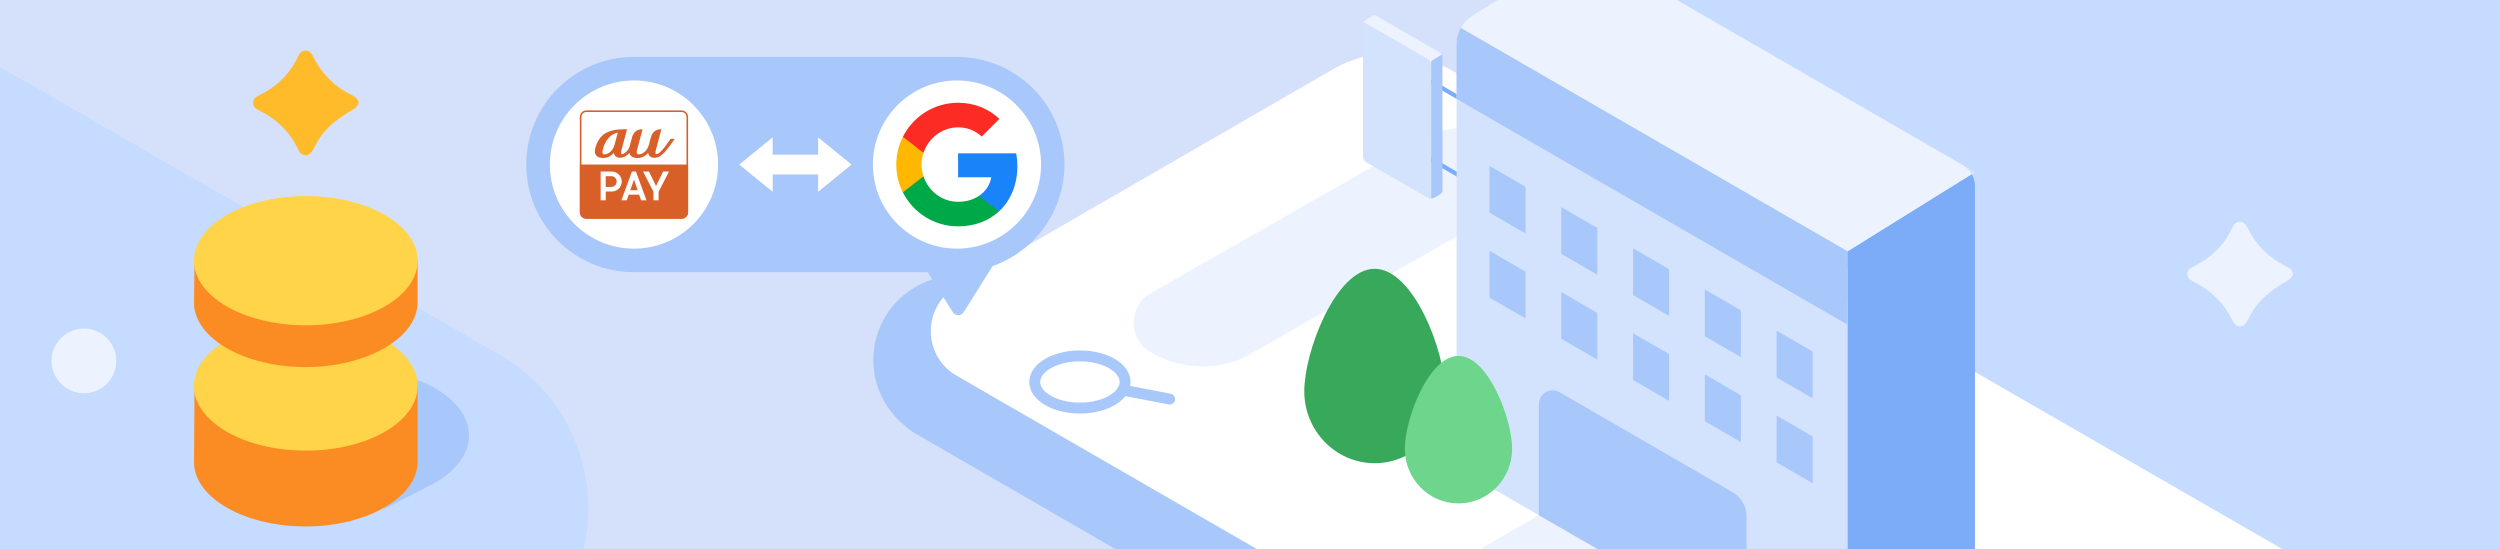
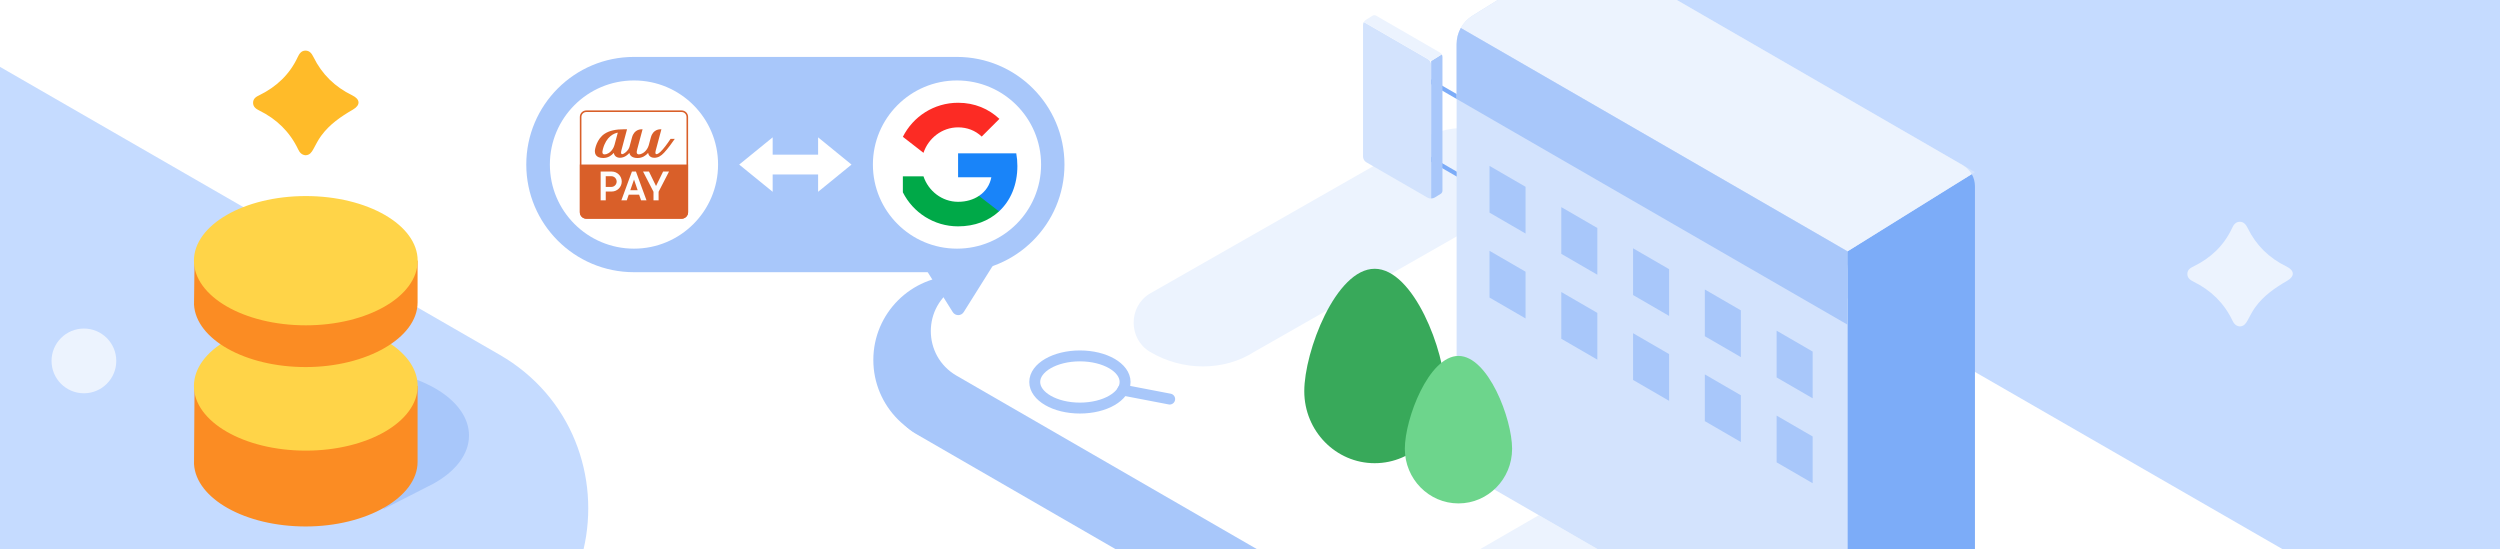
<svg xmlns="http://www.w3.org/2000/svg" id="a" data-name="Assets" viewBox="0 0 910 200">
  <defs>
    <clipPath id="d">
      <rect x="211.061" y="40.193" width="39.409" height="39.409" fill="none" />
    </clipPath>
  </defs>
-   <rect width="910" height="200" fill="#d5e1fa" />
  <path d="M910,0v200h-226.02l-47.29-27.57c-66.44-38.94-88.246-105.04-91.526-172.43h364.835Z" fill="#c5dbff" />
  <g>
    <path d="M212.4,200H0V24.34l181.84,104.78c26.49,15.26,36.69,44.7,30.56,70.88Z" fill="#c5dbff" />
    <g>
      <g>
        <path d="M170.715,158.549c0,6.931-5.063,13.211-13.158,17.624l-2.085,1.057-16.083,8.205,3.115-4.006c-4.279.867-8.882,1.327-13.671,1.327-23.147,0-41.911-10.856-41.911-24.231s18.761-24.231,41.911-24.231,41.884,10.856,41.884,24.231v.027h-.003v-.003Z" fill="#a8c7fa" />
        <path d="M70.811,140.909l-.19,28.01c.73,12.617,18.654,22.716,40.664,22.716s40.717-10.533,40.717-23.527v-27.633l-81.194.407v.027h.003Z" fill="#fb8c23" />
        <path d="M111.314,164.029c-22.49,0-40.72-10.533-40.72-23.527s18.227-23.527,40.72-23.527,40.717,10.533,40.717,23.527-18.231,23.527-40.717,23.527Z" fill="#ffd448" />
        <path d="M70.811,95.296l-.19,15.599c.73,12.617,18.654,22.717,40.664,22.717s40.717-10.533,40.717-23.527v-15.219l-81.194.407v.027h0l.003-.003Z" fill="#fb8c23" />
        <path d="M111.314,118.417c-22.49,0-40.72-10.533-40.72-23.527s18.227-23.527,40.72-23.527,40.717,10.533,40.717,23.527-18.231,23.527-40.717,23.527Z" fill="#ffd448" />
      </g>
      <g>
        <path d="M111.261,56.514c-1.371-.079-2.209-.999-2.72-2.126-3.071-6.432-7.889-11.092-14.27-14.217-1.106-.537-2.126-1.292-2.151-2.72,0-1.589,1.106-2.237,2.344-2.827,6.195-3.043,10.96-7.538,13.891-13.812.59-1.238,1.292-2.369,2.827-2.395,1.561,0,2.316,1.131,2.906,2.316,3.097,6.3,7.81,10.902,14.138,13.973,2.932,1.429,3.043,3.554.272,5.169-4.414,2.555-8.565,5.387-11.629,9.61-1.131,1.535-1.912,3.203-2.827,4.846-.623,1.106-1.292,2.098-2.746,2.179h-.026l-.005.005h-.005Z" fill="#ffbb29" />
        <circle cx="30.543" cy="131.373" r="11.78" fill="#ecf3fe" />
        <path d="M815.335,118.82c-1.371-.079-2.209-.999-2.72-2.126-3.071-6.432-7.889-11.092-14.27-14.217-1.106-.537-2.126-1.292-2.151-2.72,0-1.589,1.106-2.237,2.344-2.827,6.195-3.043,10.96-7.538,13.891-13.812.59-1.238,1.292-2.369,2.827-2.395,1.561,0,2.316,1.131,2.906,2.316,3.097,6.3,7.81,10.902,14.138,13.973,2.932,1.429,3.043,3.554.272,5.169-4.414,2.555-8.565,5.387-11.629,9.61-1.131,1.535-1.912,3.203-2.827,4.846-.623,1.106-1.292,2.098-2.746,2.179h-.026l-.005.005h-.005Z" fill="#ecf3fe" />
      </g>
    </g>
  </g>
  <g>
    <g>
      <g>
        <path d="M779.472,200h-373.21l-72.83-42.06c-12.5-7.22-12.5-25.23,0-32.41l137.24-79.26c12.97-7.51,28.94-7.51,41.91,0v-.05l266.89,153.78Z" fill="#a8c7fa" />
        <path d="M379.241,131.021c0-16.941-13.733-30.674-30.674-30.674s-30.674,13.733-30.674,30.674,13.733,30.674,30.674,30.674,30.674-13.733,30.674-30.674Z" fill="#a8c7fa" />
      </g>
      <path d="M831.032,200h-373.31l-109.53-63.25c-12.5-7.23-12.5-25.24,0-32.41L485.432,25.08c12.97-7.51,28.94-7.51,41.91,0v-.05l303.69,174.97Z" fill="#fff" />
      <g>
        <path d="M553.043,73.046l-96.499,55.02c-5.532,3.54-12.052,5.31-18.675,5.31s-13.35-1.77-19.279-5.31c-7.921-4.721-7.921-16.506,0-21.227l96.485-55.02c11.078-7.081,26.094-7.081,37.968,0,7.906,4.705,7.906,16.506,0,21.226Z" fill="#ecf3fe" />
        <g>
          <ellipse cx="393.088" cy="139.042" rx="16.444" ry="9.495" fill="none" stroke="#a8c7fa" stroke-linecap="round" stroke-linejoin="round" stroke-width="3.973" />
          <line x1="408.675" y1="141.977" x2="425.763" y2="145.26" fill="none" stroke="#a8c7fa" stroke-linecap="round" stroke-linejoin="round" stroke-width="3.973" />
        </g>
      </g>
      <g>
        <polygon points="581.742 200 538.551 200 560.132 187.53 581.742 200" fill="#ecf3fe" />
        <g>
          <g>
            <g>
              <line x1="539.284" y1="40.361" x2="510.595" y2="23.782" fill="none" stroke="#7cacf8" stroke-miterlimit="10" stroke-width="1.558" />
              <line x1="539.284" y1="68.591" x2="510.595" y2="52.012" fill="none" stroke="#7cacf8" stroke-miterlimit="10" stroke-width="1.558" />
            </g>
            <path d="M520.942,23.635v48.609c-.498.031-.966-.094-1.402-.343l-22.154-12.806c-.779-.436-1.246-1.277-1.246-2.15V9.083c0-.374.094-.717.281-1.06l3.303,1.901,19.973,11.56c.779.436,1.246,1.278,1.246,2.15Z" fill="#d3e3fd" />
            <g>
              <path d="M525.055,20.706v48.765c0,.312-.125.623-.343.841-.062.093-.156.156-.249.218l-2.119,1.309c-.436.28-.935.405-1.402.405V22.201l3.864-2.399c.156.28.249.592.249.904Z" fill="#a8c7fa" />
              <path d="M524.806,19.802l-3.864,2.399-21.219-12.277-3.303-1.901c.156-.312.436-.592.748-.779l2.431-1.527c.405-.249.903-.249,1.34,0l23.182,13.399c.312.156.53.405.686.686Z" fill="#ecf3fe" />
            </g>
          </g>
          <g>
            <g>
              <path d="M718.882,62.66l-46.37,28.82v108.52h-90.78l-48.41-27.95c-1.93-1.11-3.11-3.17-3.11-5.39V16.09c0-4.21,2.17-8.13,5.75-10.36l9.2-5.73h65.22l108.5,62.66Z" fill="#d3e3fd" />
              <path d="M718.882,67.8v132.2h-46.37v-108.52l37.08-23.06,8.13-5.04c.75,1.34,1.16,2.83,1.16,4.42Z" fill="#7cacf8" />
            </g>
            <g>
              <polygon points="555.303 67.993 555.303 85.006 542.185 77.403 542.185 60.39 555.303 67.993" fill="#a8c7fa" />
              <polygon points="555.303 98.902 555.303 115.915 542.185 108.312 542.185 91.299 555.303 98.902" fill="#a8c7fa" />
              <polygon points="581.428 82.988 581.428 100 568.31 92.398 568.31 75.385 581.428 82.988" fill="#a8c7fa" />
              <polygon points="581.428 113.897 581.428 130.91 568.31 123.307 568.31 106.294 581.428 113.897" fill="#a8c7fa" />
              <polygon points="607.554 97.982 607.554 114.995 594.436 107.393 594.436 90.38 607.554 97.982" fill="#a8c7fa" />
              <polygon points="607.554 128.892 607.554 145.905 594.436 138.302 594.436 121.289 607.554 128.892" fill="#a8c7fa" />
              <polygon points="633.68 112.977 633.68 129.99 620.562 122.387 620.562 105.375 633.68 112.977" fill="#a8c7fa" />
              <polygon points="633.68 143.887 633.68 160.9 620.562 153.297 620.562 136.284 633.68 143.887" fill="#a8c7fa" />
              <polygon points="659.806 127.972 659.806 144.985 646.688 137.382 646.688 120.369 659.806 127.972" fill="#a8c7fa" />
              <polygon points="659.806 158.882 659.806 175.895 646.688 168.292 646.688 151.279 659.806 158.882" fill="#a8c7fa" />
            </g>
-             <path d="M635.722,187.86v12.14h-54l-21.59-12.47v-40.39c0-3.86,4.18-6.3,7.54-4.36l63.04,36.42c3.11,1.78,5.01,5.08,5.01,8.66Z" fill="#a8c7fa" />
            <path d="M672.512,91.482v6.793c0-2.088-.561-4.082-1.558-5.827l1.558-.966Z" fill="#7cacf8" />
            <g>
              <path d="M717.722,63.38l-8.13,5.04-37.08,23.06L531.732,10.19c1-1.81,2.43-3.34,4.24-4.46l9.19-5.73h65.2l93.4,53.94,10.66,6.17c1.4.81,2.52,1.93,3.3,3.27Z" fill="#ecf3fe" />
              <path d="M672.512,91.482l-1.558.966c-.997-1.776-2.493-3.303-4.331-4.362l5.889,3.396Z" fill="#ecf3fe" />
            </g>
            <path d="M672.512,91.482v26.704l-142.305-82.167v-19.911c0-2.119.53-4.144,1.527-5.92l140.778,81.295Z" fill="#a8c7fa" />
          </g>
          <g>
            <path d="M526.003,142.403c0,14.466-11.475,26.199-25.622,26.199s-25.623-11.733-25.623-26.199,11.475-44.569,25.623-44.569,25.622,30.103,25.622,44.569Z" fill="#38a95a" />
            <path d="M550.405,163.366c0,10.98-8.737,19.877-19.522,19.877s-19.522-8.897-19.522-19.877,8.737-33.809,19.522-33.809,19.522,22.826,19.522,33.809Z" fill="#6dd58c" />
          </g>
        </g>
      </g>
    </g>
    <g>
      <path d="M346.804,113.603l-11.266-17.958,13.257-13.306,13.257,13.306-11.266,17.958c-.916,1.468-3.068,1.468-3.985,0h.002Z" fill="#a8c7fa" />
      <g>
        <g id="b" data-name="Frame 1739330841">
          <g id="c" data-name="Vector">
            <path d="M348.287,20.718h-117.541c-21.64,0-39.18,17.541-39.18,39.18s17.541,39.18,39.18,39.18h117.541c21.64,0,39.18-17.541,39.18-39.18s-17.541-39.18-39.18-39.18Z" fill="#a8c7fa" />
            <circle cx="348.345" cy="59.898" r="30.61" fill="#fff" />
            <path d="M297.791,69.818v-6.318h-16.541v6.318l-12.18-9.913,12.18-9.913v6.301h16.541v-6.301l12.163,9.913-12.163,9.913Z" fill="#fff" />
            <g>
              <path d="M370.327,60.421c0,6.847-2.444,12.613-6.694,16.526h-7.285v-5.649c2.395-1.583,3.978-3.98,4.501-6.777h-12.107v-8.702h21.177c.272,1.467.407,2.998.407,4.602Z" fill="#1984f9" />
              <path d="M363.633,76.947c-3.727,3.439-8.819,5.445-14.888,5.445-8.803,0-16.409-5.04-20.102-12.392v-5.818h7.502c1.77,5.31,6.727,9.275,12.597,9.275,3.016,0,5.598-.808,7.606-2.159l7.285,5.649Z" fill="#00a948" />
-               <path d="M336.146,55.632c-.438,1.348-.707,2.781-.707,4.268s.269,2.931.707,4.281l-7.502,5.818c-1.534-3.037-2.394-6.455-2.394-10.099s.86-7.067,2.394-10.101h7.502v5.833Z" fill="#ffb700" />
              <path d="M363.784,43.271l-6.442,6.442c-2.343-2.229-5.31-3.356-8.598-3.356-5.867,0-10.827,3.962-12.597,9.275l-7.502-5.833c3.693-7.352,11.299-12.395,20.102-12.395,6.054,0,11.143,2.226,15.038,5.867Z" fill="#fc2b24" />
            </g>
          </g>
        </g>
        <g>
          <path d="M230.764,90.509c16.906,0,30.611-13.705,30.611-30.611s-13.705-30.611-30.611-30.611-30.609,13.705-30.609,30.611,13.705,30.611,30.609,30.611Z" fill="#fff" />
          <g clip-path="url(#d)">
            <g>
              <path d="M250.47,59.902v-17.344c0-1.3-1.064-2.365-2.365-2.365h-34.682c-1.3,0-2.365,1.064-2.365,2.365v17.338h39.409v.007h.002Z" fill="#fff" />
              <path d="M250.47,59.902v17.344c0,1.3-1.064,2.365-2.365,2.365h-34.682c-1.3,0-2.365-1.064-2.365-2.365v-17.344h39.411Z" fill="#d95f29" />
              <path d="M235.321,72.914h-1.975l-.703-2.045h-3.788l-.703,2.045h-1.975l3.845-10.476h1.46l3.838,10.476ZM229.419,69.244h2.691l-1.327-3.88-1.362,3.88h-.002Z" fill="#fdfdfd" />
              <path d="M222.677,69.717c2.01,0,3.637-1.633,3.637-3.637s-1.633-3.637-3.637-3.637h-4.039v10.47h1.857v-3.199h2.183v.002ZM220.486,68.036v-3.899h2.023c1.077,0,1.953.876,1.953,1.953s-.876,1.953-1.953,1.953h-2.023v-.007Z" fill="#fdfdfd" />
              <path d="M243.525,62.44h-2.154l-2.573,5.27-2.573-5.27h-2.154l3.803,7.369v3.107h1.857v-3.107l3.796-7.369h-.002Z" fill="#fdfdfd" />
              <path d="M248.105,40.778c.981,0,1.78.799,1.78,1.78v34.682c0,.981-.799,1.78-1.78,1.78h-34.682c-.981,0-1.78-.799-1.78-1.78v-34.682c0-.981.799-1.78,1.78-1.78h34.682ZM248.105,40.193h-34.682c-1.3,0-2.365,1.064-2.365,2.365v34.682c0,1.3,1.064,2.365,2.365,2.365h34.682c1.3,0,2.365-1.064,2.365-2.365v-34.682c0-1.3-1.064-2.365-2.365-2.365Z" fill="#d95f29" />
              <path d="M245.603,50.551h-1.502c-.013,0-.022.007-.028.013-1.202,1.835-2.586,3.685-3.704,4.74-.39.368-1.007.812-1.412.812-.348,0-.543-.326-.256-1.384.173-.646,1.905-7.126,2.045-7.648.007-.022-.007-.035-.028-.035-.578-.007-2.989-.07-3.81,2.989,0,0-.536,1.981-.758,2.822-.153.508-.361.974-.633,1.384-.898,1.377-2.17,1.953-2.921,1.953-.46,0-.722-.195-.806-.55-.083-.342.083-1.036.173-1.377.048-.182.812-3.045,1.368-5.11.285-1.064.508-1.898.556-2.071v-.007c0-.013-.007-.028-.028-.028-.569-.007-2.989-.07-3.81,2.982l-.917,3.407c-.063.208-.215.626-.479,1.007-.585.841-1.627,1.662-2.183,1.662-.396,0-.55-.368-.278-1.384l2.045-7.648c.007-.022-.007-.035-.028-.035h-.876c-3.218,0-5.519.521-7.223,1.633-2.857,1.87-3.58,5.568-3.58,6.325,0,.812.25,2.509,3.065,2.509h.096c1.703-.035,2.912-.939,3.643-1.773.013-.022.042-.048.063-.07.013-.013.028-.013.028.007.291,1.627,1.78,1.758,2.238,1.758,1.752,0,3.045-1.285,3.407-1.758.013-.013.022-.013.028.007.188.834.834,1.835,2.997,1.835,1.758,0,2.995-.924,3.739-1.773.02-.022.042-.048.063-.07.013-.013.028-.007.028.007.271,1.502,1.572,1.752,2.211,1.752,1.432,0,2.454-.652,3.586-1.841,1.362-1.432,3.142-3.928,3.886-5.027.022-.022.013-.028-.007-.028l-.002.015ZM224.873,48.299l-1.176,4.394c-.153.578-.383,1.099-.687,1.557-.898,1.377-2.1,1.953-2.921,1.953-.917,0-.946-.764-.633-1.927,1.237-4.637,4.018-5.714,5.382-5.999.028-.007.042.007.035.022Z" fill="#d95f29" />
            </g>
          </g>
        </g>
      </g>
    </g>
  </g>
</svg>